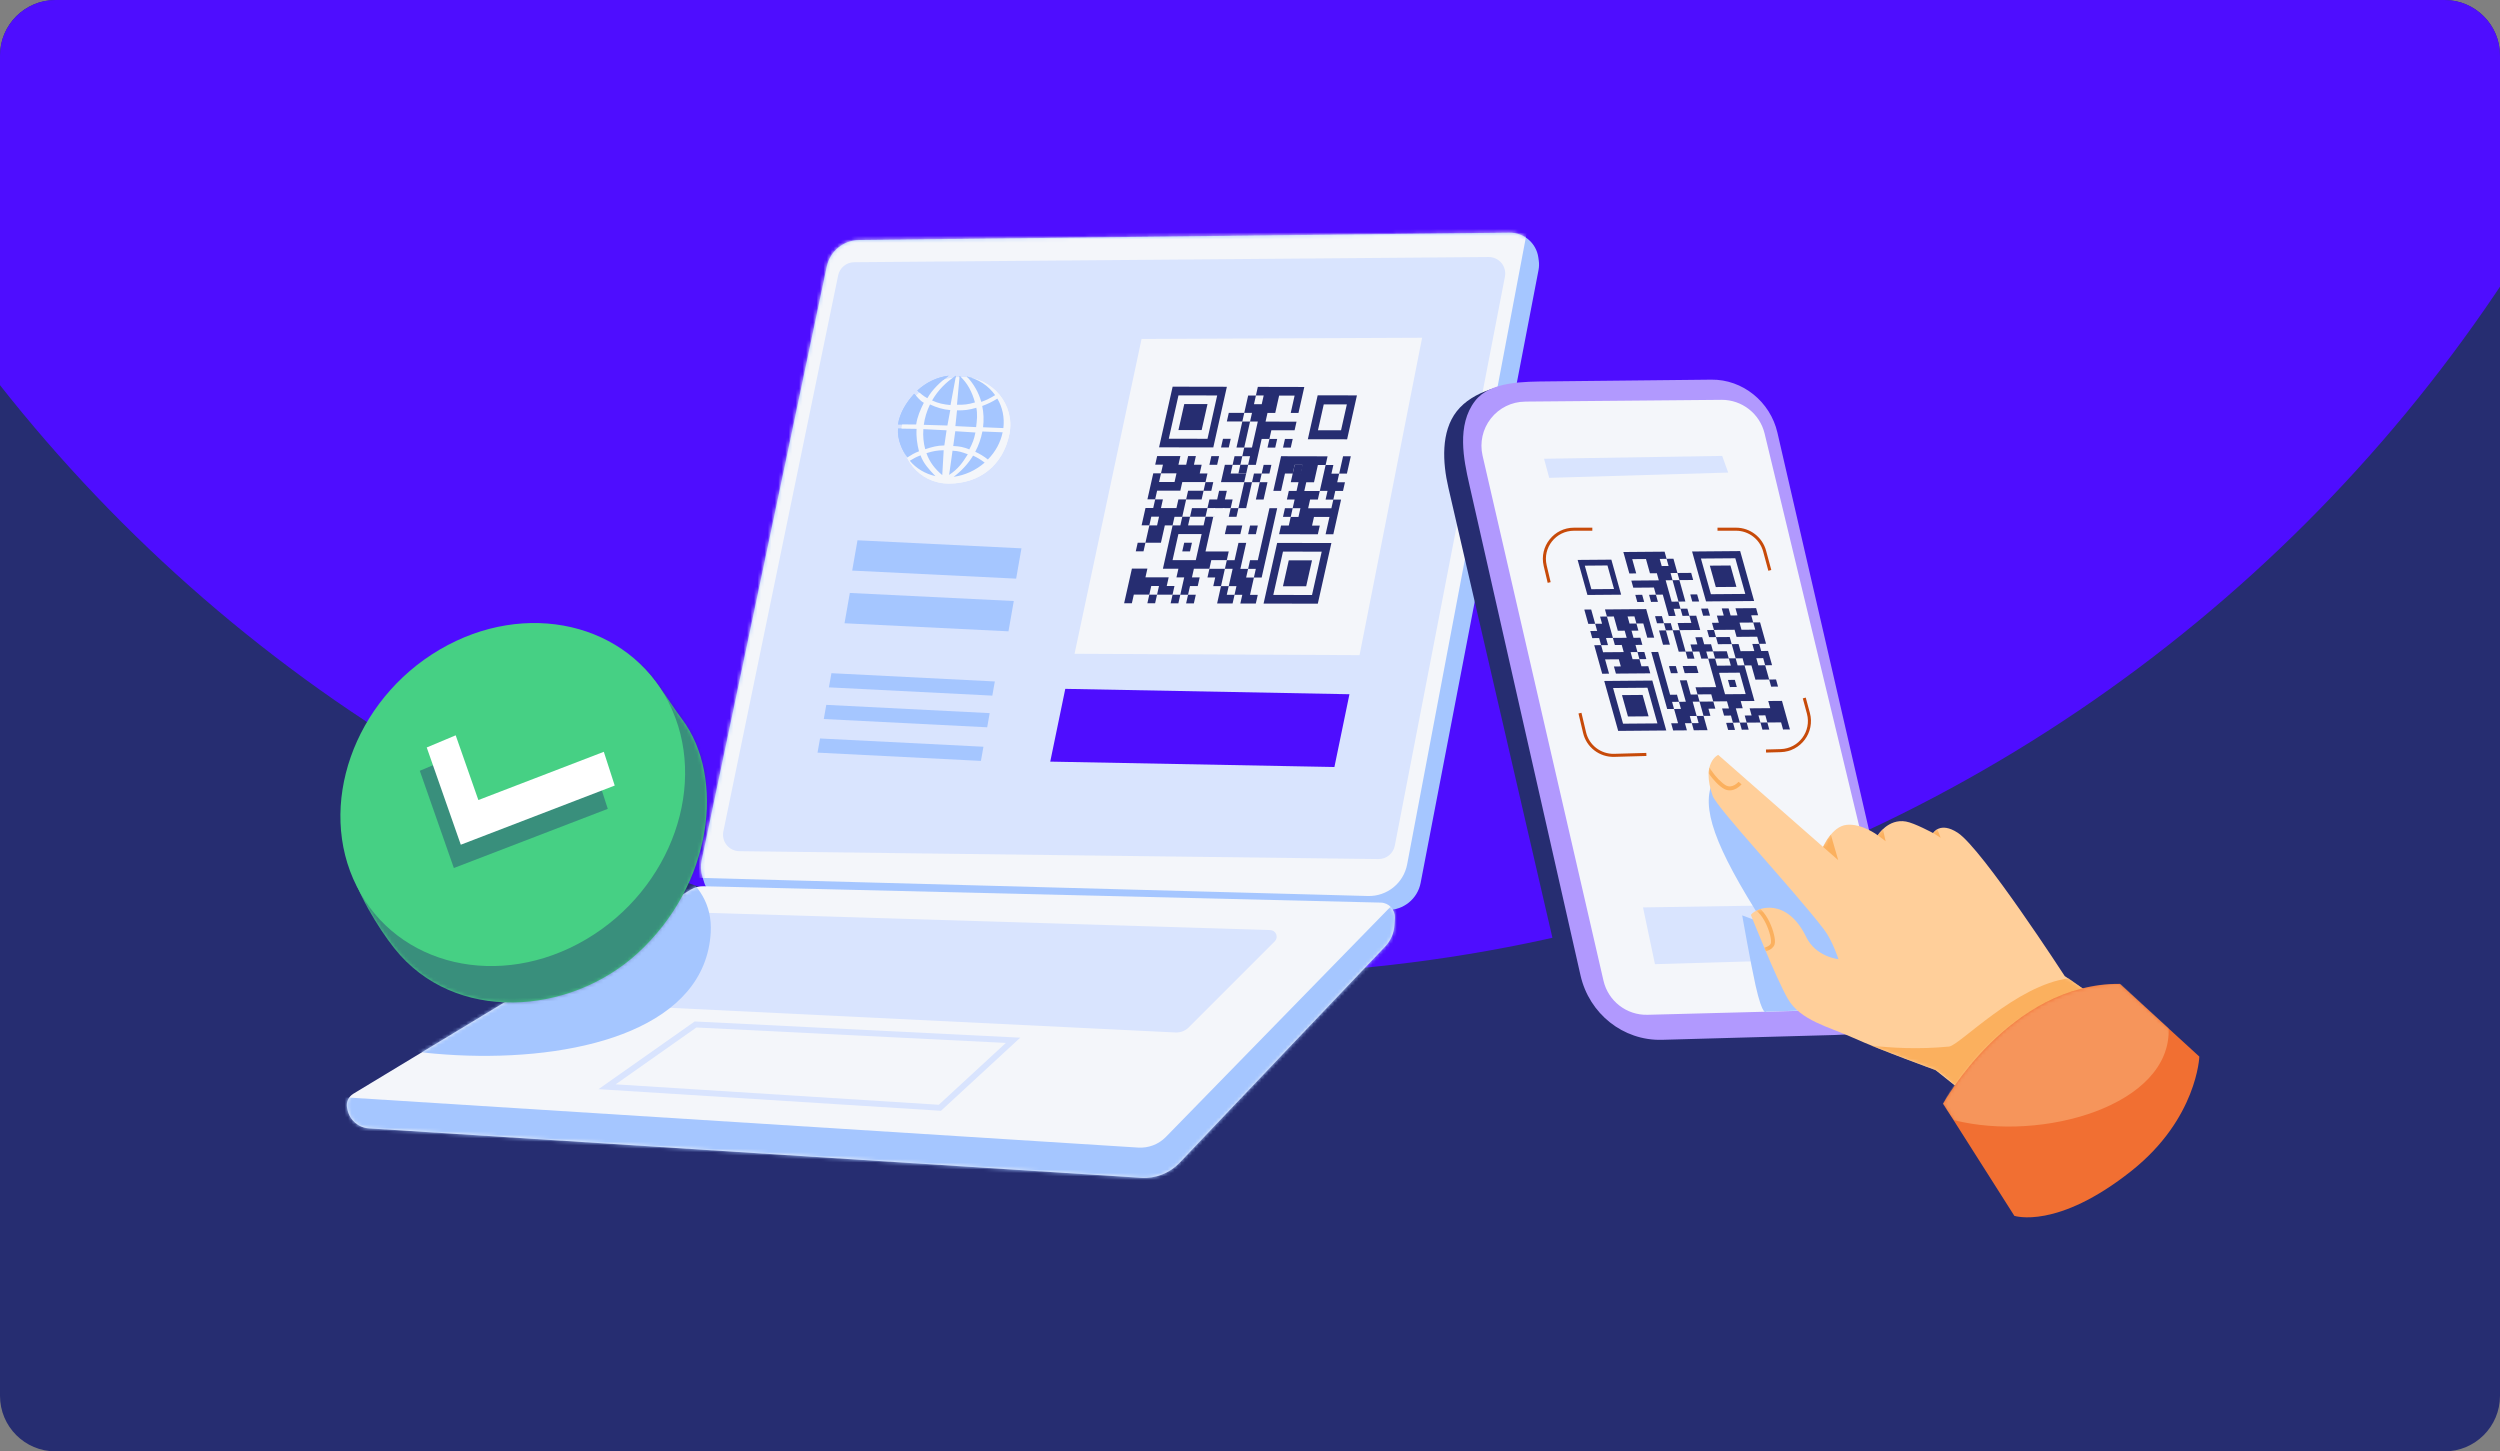
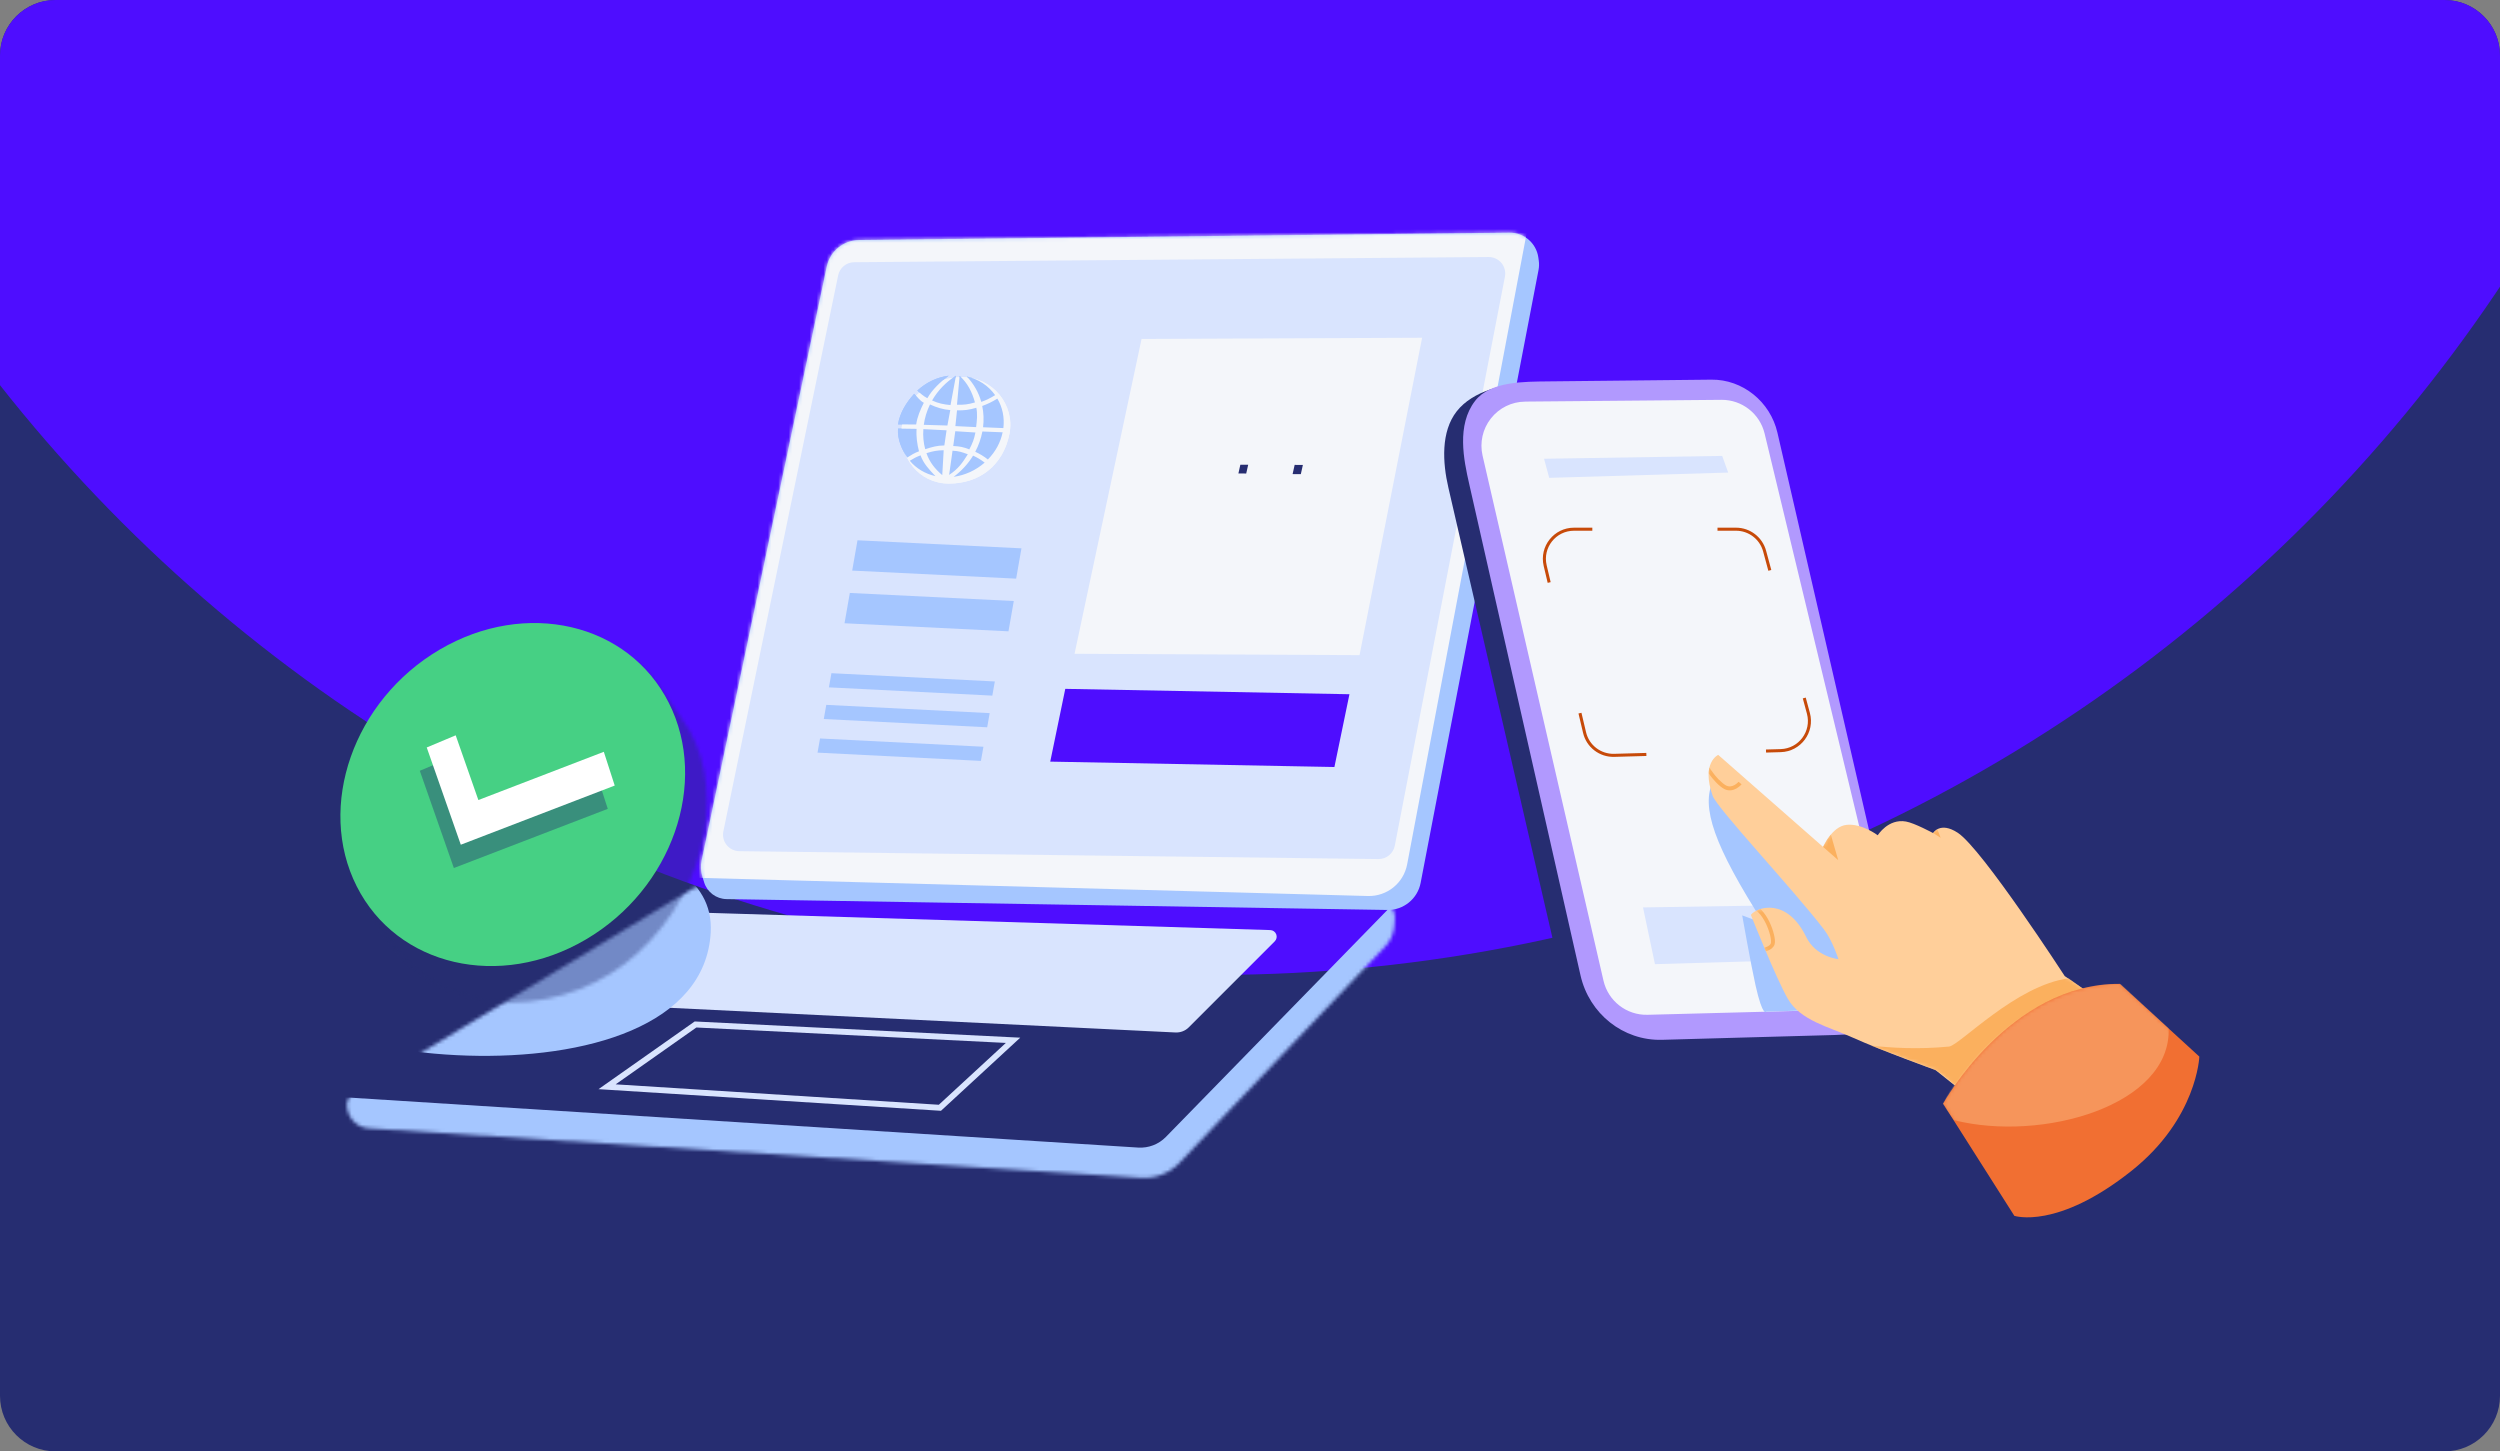
<svg xmlns="http://www.w3.org/2000/svg" id="Layer_1" data-name="Layer 1" viewBox="0 0 720 418">
  <rect x="0" y="0" width="720" height="418" fill="#808080" stroke="none" />
  <defs>
    <style>
      .cls-1, .cls-2 {
        fill: #f4f6fa;
      }

      .cls-3 {
        mask: url(#mask-5);
      }

      .cls-4 {
        mask: url(#mask-1);
      }

      .cls-5, .cls-6 {
        fill: #a5c6ff;
      }

      .cls-7 {
        mask: url(#mask-6);
      }

      .cls-8 {
        mask: url(#mask-7);
      }

      .cls-9, .cls-10 {
        fill: #fff;
      }

      .cls-11 {
        mask: url(#mask);
      }

      .cls-10, .cls-12, .cls-13, .cls-2, .cls-14, .cls-15, .cls-16, .cls-17, .cls-18, .cls-19, .cls-20, .cls-21, .cls-22, .cls-6 {
        fill-rule: evenodd;
      }

      .cls-12 {
        fill: #d9e4fe;
      }

      .cls-13 {
        fill: #fbb05e;
      }

      .cls-23, .cls-14 {
        fill: none;
      }

      .cls-24 {
        mask: url(#mask-2);
      }

      .cls-25 {
        clip-path: url(#clippath-1);
      }

      .cls-14 {
        stroke: #c74a09;
        stroke-miterlimit: 10;
        stroke-width: .88px;
      }

      .cls-15 {
        fill: rgba(255, 207, 154, .39);
      }

      .cls-16 {
        fill: #b199fe;
      }

      .cls-26, .cls-20 {
        fill: #262d71;
      }

      .cls-17 {
        fill: #46d084;
      }

      .cls-27, .cls-21 {
        fill: #4e0dff;
      }

      .cls-18 {
        fill: #f16f32;
      }

      .cls-19 {
        fill: rgba(38, 45, 113, .4);
      }

      .cls-28 {
        clip-path: url(#clippath-2);
      }

      .cls-29 {
        mask: url(#mask-4);
      }

      .cls-22 {
        fill: #ffcf9a;
      }

      .cls-30 {
        clip-path: url(#clippath);
      }

      .cls-31 {
        mask: url(#mask-3);
      }
    </style>
    <clipPath id="clippath">
      <path class="cls-23" d="M0,16C0,7.16,7.16,0,16,0h688c8.84,0,16,7.16,16,16v386c0,8.84-7.16,16-16,16H16c-8.84,0-16-7.16-16-16V16Z" />
    </clipPath>
    <clipPath id="clippath-1">
      <rect class="cls-23" x="-17.14" y="-3.14" width="754.28" height="424.28" rx="19.64" ry="19.64" />
    </clipPath>
    <clipPath id="clippath-2">
      <rect class="cls-23" x="-17.14" y="-3.14" width="754.28" height="424.28" />
    </clipPath>
    <mask id="mask" x="157.65" y="57.42" width="285.6" height="204.64" maskUnits="userSpaceOnUse">
      <g id="mask1_187_2302" data-name="mask1 187 2302">
        <path class="cls-9" d="M247.4,69.13c32.23-.37,156.02-1.77,187.34-2.12,4.14-.05,7.69,2.98,8.29,7.08.05.33.09.64.13.92.13.91.11,1.83-.06,2.73-2.81,14.63-27.53,143.1-33.96,176.54-.88,4.58-4.93,7.87-9.59,7.79-33.77-.56-163.26-2.69-190.31-3.13-2.97-.05-5.57-1.99-6.45-4.83-.18-.56-.35-1.11-.5-1.62-.47-1.51-.55-3.12-.22-4.68,3.89-18.46,29.38-139.45,36.04-171.05.93-4.41,4.79-7.58,9.29-7.63h0Z" />
      </g>
    </mask>
    <mask id="mask-1" x="208.22" y="74.02" width="225.29" height="173.39" maskUnits="userSpaceOnUse">
      <g id="mask2_187_2302" data-name="mask2 187 2302">
        <path class="cls-9" d="M245.99,75.52c24.02-.2,153.62-1.26,182.73-1.5,1.42-.01,2.78.62,3.69,1.71.91,1.1,1.28,2.54,1.01,3.94-5.22,26.96-27.35,141.27-31.72,163.89-.44,2.26-2.43,3.88-4.72,3.85-24.49-.3-154.96-1.91-184.06-2.27-1.42-.02-2.75-.67-3.64-1.77-.89-1.1-1.24-2.55-.95-3.94,5.47-26.49,28.52-138.16,33.06-160.12.45-2.19,2.37-3.77,4.61-3.79h0Z" />
      </g>
    </mask>
    <mask id="mask-2" x="309.48" y="97.27" width="100.1" height="91.41" maskUnits="userSpaceOnUse">
      <g id="mask3_187_2302" data-name="mask3 187 2302">
        <path class="cls-9" d="M328.77,97.62l-19.3,90.67,82.08.39,18.02-91.41-80.8.35Z" />
      </g>
    </mask>
    <mask id="mask-3" x="69.77" y="240.32" width="344.98" height="111.17" maskUnits="userSpaceOnUse">
      <g id="mask5_187_2302" data-name="mask5 187 2302">
        <path class="cls-9" d="M401.71,264.32c.06-1.12-.33-2.22-1.09-3.04-.76-.82-1.83-1.31-2.95-1.33-27.25-.66-176.05-4.25-195.03-4.71-1.3-.03-2.58.31-3.7.98-11.97,7.24-83.27,50.37-97.2,58.79-1.41.85-2.12,2.51-1.77,4.12.04.18.08.37.12.56.64,2.93,3.15,5.09,6.14,5.28,30.38,1.94,188.23,12.05,222.43,14.24,4.14.27,8.19-1.32,11.05-4.33,12.86-13.53,49.41-51.97,59.23-62.3,1.59-1.67,2.53-3.84,2.65-6.14.04-.69.08-1.42.12-2.12Z" />
      </g>
    </mask>
    <mask id="mask-4" x="88.28" y="162.88" width="127.15" height="162.75" maskUnits="userSpaceOnUse">
      <g id="mask8_187_2302" data-name="mask8 187 2302">
        <path class="cls-9" d="M121.3,197.14c-15.55,14.48-24.64,33.02-20.39,52.18,1.65,7.45,7.81,17.67,12.66,23.78,17.32,21.82,50.46,19.31,70.01,1.47,21.77-19.87,25.35-50.78,12.83-67.48-4.65-6.21-8.78-14.01-14.44-17.27-17.97-10.33-44.25-7.97-60.67,7.32Z" />
      </g>
    </mask>
    <mask id="mask-5" x="434.96" y="125.86" width="129.29" height="174.27" maskUnits="userSpaceOnUse">
      <g id="mask1_409_870" data-name="mask1 409 870">
        <path class="cls-9" d="M439.14,133.03c-1.32.13-2.52.82-3.3,1.9-.78,1.08-1.06,2.44-.76,3.73,5.68,25.1,30.53,134.86,35.73,157.87.54,2.38,2.84,3.93,5.25,3.55,15.38-2.47,67.7-10.89,84.3-13.55,1.3-.21,2.45-.96,3.16-2.07.71-1.11.92-2.46.57-3.73-6.69-24.31-35.83-130.24-41.66-151.46-.59-2.15-2.63-3.57-4.85-3.38-6.7.57-19.86,1.68-19.86,1.68,0,0-.23.73-.51,1.63-.62,2.02-2.41,3.46-4.51,3.64-5.87.52-17.8,1.58-24.78,2.2-3.41.3-6.76-1.03-9.02-3.6-.17-.19-.27-.31-.27-.31,0,0-12.24,1.19-19.5,1.9h0Z" />
      </g>
    </mask>
    <mask id="mask-6" x="492.07" y="217.39" width="131.74" height="115.02" maskUnits="userSpaceOnUse">
      <g id="mask3_409_870" data-name="mask3 409 870">
        <path class="cls-9" d="M623.81,301.21l-29.17-20.1s-23.77-36.66-30.8-41.27c-5.13-3.36-7.1.09-7.1.09,0,0-5.36-2.9-7.82-3.33-5.14-.91-8.13,3.96-8.13,3.96,0,0-4.61-3.49-9-3-4.22.47-6.72,6.37-6.72,6.37l-30.23-26.53s-4.95,2.23-1.61,11.76c1.29,3.67,23.25,26.98,32.11,38.57,2.41,3.15,4.14,8.52,4.14,8.52,0,0-6.49-.63-9.29-6.39-5.57-11.47-14.17-8.68-15.94-6.38,0,0,7.19,18.18,10.64,24.17,3.61,6.27,11.82,8.08,18.67,11.17,8.67,3.9,23.86,9.36,23.86,9.36l30.35,24.22,36.04-31.2Z" />
      </g>
    </mask>
    <mask id="mask-7" x="559.49" y="283.35" width="73.92" height="67.25" maskUnits="userSpaceOnUse">
      <g id="mask4_409_870" data-name="mask4 409 870">
        <path class="cls-9" d="M559.61,317.86s19.11-34.66,50.92-34.5l22.88,20.94s-.63,17.85-19.48,32.86c-21.51,17.12-33.8,13-33.8,13l-20.52-32.31Z" />
      </g>
    </mask>
  </defs>
  <g class="cls-30">
    <g class="cls-25">
      <g>
        <g class="cls-28">
          <g>
            <path class="cls-26" d="M748.88-282.37H-24.06V506.11h772.94V-282.37Z" />
            <path class="cls-27" d="M349.71,280.78c245.71,0,444.89-199.19,444.89-444.89s-199.18-444.89-444.89-444.89S-95.18-409.82-95.18-164.11,104,280.78,349.71,280.78Z" />
          </g>
        </g>
        <g>
          <path class="cls-6" d="M247.4,69.13c32.23-.37,156.02-1.77,187.34-2.12,4.14-.05,7.69,2.98,8.29,7.08.05.33.09.64.13.92.13.91.11,1.83-.06,2.73-2.81,14.63-27.53,143.1-33.96,176.54-.88,4.58-4.93,7.87-9.59,7.79-33.77-.56-163.26-2.69-190.31-3.13-2.97-.05-5.57-1.99-6.45-4.83-.18-.56-.35-1.11-.5-1.62-.47-1.51-.55-3.12-.22-4.68,3.89-18.46,29.38-139.45,36.04-171.05.93-4.41,4.79-7.58,9.29-7.63h0Z" />
          <g class="cls-11">
            <g>
              <path class="cls-2" d="M441.51,57.42l-245.77,2.58-38.08,191.64s191.01,5.18,236.29,6.41c5.5.15,10.29-3.71,11.31-9.12,7.51-39.65,36.26-191.51,36.26-191.51h0Z" />
              <path class="cls-12" d="M245.99,75.52c24.02-.2,153.62-1.26,182.73-1.5,1.42-.01,2.78.62,3.69,1.71.91,1.1,1.28,2.54,1.01,3.94-5.22,26.96-27.35,141.27-31.72,163.89-.44,2.26-2.43,3.88-4.72,3.85-24.49-.3-154.96-1.91-184.06-2.27-1.42-.02-2.75-.67-3.64-1.77-.89-1.1-1.24-2.55-.95-3.94,5.47-26.49,28.52-138.16,33.06-160.12.45-2.19,2.37-3.77,4.61-3.79h0Z" />
              <g class="cls-4">
                <g>
                  <g>
                    <path class="cls-2" d="M328.77,97.62l-19.3,90.67,82.08.39,18.02-91.41-80.8.35Z" />
                    <g class="cls-24">
-                       <path class="cls-20" d="M379.49,113.85l-2.83,12.65,11.31.02,2.83-12.65-11.31-.02ZM362.26,111.41l-.56,2.5h-2.23s-1.12,4.99-1.12,4.99h-4.46s-.56,2.49-.56,2.49h4.46s.56-2.49.56-2.49h2.23s-.56,2.5-.56,2.5h-2.23s-1.68,7.48-1.68,7.48h2.23s1.68-7.48,1.68-7.48h2.23s-1.68,7.49-1.68,7.49h-2.23s-.56,2.49-.56,2.49h-2.23s-.56,2.49-.56,2.49h-2.23s-1.12,4.99-1.12,4.99h6.69s.56-2.48.56-2.48h-4.46s.56-2.5.56-2.5h2.23s.56-2.49.56-2.49h2.23s-.56,2.5-.56,2.5h2.23s1.68-7.48,1.68-7.48h2.23s.56-2.49.56-2.49h6.69s.56-2.48.56-2.48l-8.92-.02.56-2.5h2.23s1.12-4.99,1.12-4.99h4.46s-1.12,5-1.12,5h2.23s1.68-7.48,1.68-7.48l-13.39-.03ZM337.72,111.36l-3.91,17.47,15.62.03,3.91-17.47-15.62-.03ZM387.89,116.48l-1.67,7.44h-6.65s1.67-7.45,1.67-7.45h6.65ZM350.55,113.89l-2.79,12.48-11.15-.02,2.79-12.48,11.15.02ZM361.15,116.4l.56-2.5h2.23s-.56,2.5-.56,2.5h-2.23ZM341.07,116.36l-1.68,7.49h6.69s1.68-7.47,1.68-7.47h-6.69ZM370.07,126.41l-.56,2.5h2.23s.56-2.49.56-2.49h-2.23ZM365.6,126.4l-.56,2.5h2.23s.56-2.49.56-2.49h-2.23ZM352.22,126.37l-.56,2.5h2.23s.56-2.49.56-2.49h-2.23ZM386.8,131.43l-1.12,4.99h-2.23s.56-2.5.56-2.5h-2.23s-1.68,7.48-1.68,7.48h-4.46s.56-2.5.56-2.5h2.23s1.12-4.99,1.12-4.99h2.23s.56-2.49.56-2.49l-13.39-.03-2.23,9.98h2.23s1.12-4.99,1.12-4.99h2.23s.56-2.49.56-2.49h2.23s-.56,2.5-.56,2.5h-2.23s-.56,2.49-.56,2.49h2.23s-.56,2.5-.56,2.5h-2.23s-.56,2.49-.56,2.49h2.23s-.56,2.5-.56,2.5h-2.23s-.56,2.49-.56,2.49h2.23s.56-2.49.56-2.49h2.23s-.56,2.5-.56,2.5h-2.23s-.56,2.49-.56,2.49h-2.23s-.56,2.49-.56,2.49l11.16.02.56-2.5h-2.23s.56-2.5.56-2.5h4.46s-1.12,5-1.12,5h2.23s2.23-9.98,2.23-9.98h-2.23s-.56,2.49-.56,2.49h-6.69s.56-2.51.56-2.51h2.23s.56-2.49.56-2.49h2.23s-.56,2.5-.56,2.5h2.23s.56-2.49.56-2.49h2.23s.56-2.49.56-2.49h-2.23s.56-2.5.56-2.5h2.23s1.12-4.99,1.12-4.99h-2.23ZM348.87,131.36l-.56,2.5h2.23s.56-2.49.56-2.49h-2.23ZM342.18,131.34l-.56,2.5h-2.23s.56-2.5.56-2.5h-6.69s-.56,2.48-.56,2.48h2.23s-.56,2.5-.56,2.5h-2.23s-1.68,7.48-1.68,7.48h2.23s.56-2.49.56-2.49h6.69s.56-2.48.56-2.48h6.69s.56-2.48.56-2.48h-2.23s.56-2.5.56-2.5h-2.23s.56-2.5.56-2.5h-2.23ZM363.93,133.88l-.56,2.5h-2.23s-.56,2.49-.56,2.49h-2.23s-1.68,7.48-1.68,7.48h-2.23s-.56,2.49-.56,2.49h2.23s.56-2.49.56-2.49h2.23s1.68-7.48,1.68-7.48h2.23s.56-2.49.56-2.49h2.23s.56-2.49.56-2.49h-2.23ZM362.81,138.87l-1.12,4.99h2.23s1.12-4.99,1.12-4.99h-2.23ZM347.19,138.84l-.56,2.5h-4.46s-.56,2.49-.56,2.49h-2.23s-.56,2.49-.56,2.49h-4.46s.56-2.5.56-2.5h-2.23s-.56,2.49-.56,2.49h-2.23s-1.12,4.99-1.12,4.99h2.23s.56-2.49.56-2.49h2.23s-.56,2.5-.56,2.5h-2.23s-1.12,4.99-1.12,4.99h-2.23s-.56,2.49-.56,2.49h2.23s.56-2.49.56-2.49h4.46s1.12-4.98,1.12-4.98h2.23s.56-2.49.56-2.49h2.23s1.12-4.99,1.12-4.99h4.46s.56-2.49.56-2.49h2.23s.56-2.49.56-2.49h-2.23ZM333.81,138.82l.56-2.5h4.46s-.56,2.5-.56,2.5h-4.46ZM351.1,141.35l-.56,2.5h-2.23s-.56,2.49-.56,2.49h-4.46s-.56,2.49-.56,2.49h-2.23s-.56,2.49-.56,2.49h-2.23s-2.79,12.47-2.79,12.47h4.46s-.56,2.5-.56,2.5h2.23s-1.12,4.99-1.12,4.99h-2.23s-.56,2.49-.56,2.49h2.23s.56-2.49.56-2.49h2.23s.56-2.49.56-2.49h2.23s.56-2.49.56-2.49h-2.23s.56-2.5.56-2.5h4.46s.56-2.49.56-2.49h4.46s.56-2.49.56-2.49h-6.69s2.23-9.99,2.23-9.99h2.23s.56-2.49.56-2.49h2.23s.56-2.49.56-2.49h-2.23s.56-2.5.56-2.5h-2.23ZM365.6,146.37l-3.35,14.97h-2.23s-.56,2.49-.56,2.49h-2.23s1.68-7.49,1.68-7.49h-2.23s-1.12,4.99-1.12,4.99h-2.23s-.56,2.49-.56,2.49h-4.46s-.56,2.49-.56,2.49h2.23s-.56,2.5-.56,2.5h2.23s1.12-4.99,1.12-4.99h2.23s-1.12,4.99-1.12,4.99h-2.23s-1.12,4.99-1.12,4.99h4.46s.56-2.49.56-2.49h2.23s-.56,2.5-.56,2.5h4.46s.56-2.49.56-2.49h-2.23s1.12-4.99,1.12-4.99h2.23s4.47-19.96,4.47-19.96h-2.23ZM360.02,151.35l-.56,2.5h2.23s.56-2.49.56-2.49h-2.23ZM353.32,151.33l-.56,2.5h4.46s.56-2.49.56-2.49h-4.46ZM342.17,151.31l.56-2.5h4.46s.56-2.49.56-2.49h2.23s-.56,2.5-.56,2.5h-2.23s-.56,2.49-.56,2.49h-4.46ZM346.07,153.82l-1.68,7.49h-6.69s1.68-7.5,1.68-7.5h6.69ZM367.82,156.36l-3.91,17.47,15.62.03,3.91-17.47-15.62-.03ZM341.05,156.3l-.56,2.5h2.23s.56-2.49.56-2.49h-2.23ZM380.65,158.88l-2.79,12.48-11.15-.02,2.79-12.48,11.15.02ZM371.17,161.36l-1.68,7.49h6.69s1.68-7.47,1.68-7.47h-6.69ZM325.99,163.76l-2.24,9.98h2.23s.56-2.49.56-2.49h4.46s.56-2.49.56-2.49h2.23s-.56,2.5-.56,2.5h-2.23s-.56,2.49-.56,2.49h2.23s.56-2.49.56-2.49h4.46s.56-2.49.56-2.49h-2.23s.56-2.5.56-2.5h-6.69s.56-2.51.56-2.51h-4.46ZM359.45,163.83h2.23s-.56,2.5-.56,2.5h-2.23s.56-2.5.56-2.5ZM353.87,168.81h2.23s-.56,2.5-.56,2.5h-2.23s.56-2.5.56-2.5ZM342.16,171.28l-.56,2.5h2.23s.56-2.49.56-2.49h-2.23Z" />
-                     </g>
+                       </g>
                    <path class="cls-21" d="M388.64,199.94l-4.33,20.96-81.84-1.55,4.33-20.96,81.84,1.55Z" />
                  </g>
                  <path class="cls-6" d="M294.18,157.92l-1.53,8.73-47.22-2.32,1.53-8.73,47.22,2.32Z" />
                  <path class="cls-6" d="M291.97,173.09l-1.53,8.73-47.22-2.32,1.53-8.73,47.22,2.32Z" />
                  <path class="cls-6" d="M285.03,205.38l-.72,4.08-47.06-2.38.72-4.08,47.06,2.38Z" />
                  <path class="cls-6" d="M283.23,215.06l-.72,4.08-47.06-2.38.72-4.08,47.06,2.38Z" />
                  <path class="cls-6" d="M286.51,196.26l-.72,4.08-47.06-2.38.72-4.08,47.06,2.38Z" />
                </g>
              </g>
              <rect class="cls-23" x="237.28" y="68.41" width="70.35" height="26.38" transform="translate(544.92 163.21) rotate(-180)" />
            </g>
          </g>
-           <path class="cls-2" d="M401.71,264.32c.06-1.12-.33-2.22-1.09-3.04-.76-.82-1.83-1.31-2.95-1.33-27.25-.66-176.05-4.25-195.03-4.71-1.3-.03-2.58.31-3.7.98-11.97,7.24-83.27,50.37-97.2,58.79-1.41.85-2.12,2.51-1.77,4.12.04.18.08.37.12.56.64,2.93,3.15,5.09,6.14,5.28,30.38,1.94,188.23,12.05,222.43,14.24,4.14.27,8.19-1.32,11.05-4.33,12.86-13.53,49.41-51.97,59.23-62.3,1.59-1.67,2.53-3.84,2.65-6.14.04-.69.08-1.42.12-2.12Z" />
          <g class="cls-31">
            <g>
              <path class="cls-6" d="M414.74,246.53l-.35,32.26-70.06,72.7-250.18-18.06-1.42-17.82s201.53,12.77,235.06,14.89c2.99.19,5.9-.93,7.99-3.07,15.32-15.7,78.95-80.9,78.95-80.9h0Z" />
              <path class="cls-12" d="M198.1,262.72c-.39-.01-.78.1-1.11.31-3.49,2.31-24.19,16.01-33.75,22.34-.68.45-1,1.3-.78,2.09.22.79.92,1.35,1.74,1.39,28.79,1.4,155.81,7.6,174.33,8.5,1.44.07,2.84-.47,3.85-1.49,4.69-4.7,18.52-18.53,24.75-24.76.54-.54.7-1.34.42-2.04-.28-.7-.95-1.18-1.71-1.2-25.88-.79-157.71-4.84-167.74-5.14Z" />
              <path class="cls-12" d="M271,319.91l-98.63-6.23,27.7-19.5,93.76,4.67-22.83,21.06ZM200.57,295.91l-23.26,16.38,93.07,5.88,19.31-17.81-89.12-4.44Z" />
              <path class="cls-6" d="M138.6,240.5s67.88-4.2,66.09,28.02c-3,54.08-138.71,37.93-134.84,7.94l68.75-35.96Z" />
            </g>
          </g>
        </g>
        <g>
-           <path class="cls-17" d="M121.3,197.14c-15.55,14.48-24.64,33.02-20.39,52.18,1.65,7.45,7.81,17.67,12.66,23.78,17.32,21.82,50.46,19.31,70.01,1.47,21.77-19.87,25.35-50.78,12.83-67.48-4.65-6.21-8.78-14.01-14.44-17.27-17.97-10.33-44.25-7.97-60.67,7.32Z" />
          <g class="cls-29">
            <path class="cls-19" d="M88.28,162.88l1.89,152.68,125.26,10.06-1.89-152.68-125.26-10.06Z" />
          </g>
          <path class="cls-17" d="M126.62,187.09c-24.81,14.58-35.51,45.13-23.89,68.16,11.62,23.04,41.2,29.9,66,15.32,24.81-14.58,35.51-45.13,23.89-68.16-11.62-23.04-41.2-29.9-66-15.32Z" />
          <path class="cls-19" d="M120.9,221.98l8.34-3.5,6.53,18.64,36.13-13.89,3.14,9.72-44.33,17.04-9.81-28.01Z" />
          <path class="cls-10" d="M122.9,215.27l8.34-3.5,6.53,18.64,36.13-13.89,3.14,9.72-44.33,17.04-9.81-28.01Z" />
        </g>
        <g>
          <g>
            <path class="cls-20" d="M440.85,110.26c-7.46.09-16.69,2.31-21.3,8.18-4.61,5.87-4.1,14.77-2.41,22.04,9.34,40.38,25.72,111.28,33.63,145.5,2.64,11.4,12.91,19.38,24.59,19.1,13.41-.32,33.02-.95,48.16-1.32,11.42-.27,17.15-1.08,21.69-6.96,4.54-5.88,1.7-15.91,0-23.15-9.8-41.65-27.31-116.1-34.92-148.45-2.16-9.19-10.41-15.65-19.84-15.54,0,0-37.68.45-49.61.59Z" />
            <path class="cls-16" d="M446,109.84c-7.11.09-16.8-.07-21.19,5.64-5.35,6.96-3.27,16.92-1.66,23.99,8.89,39.25,24.51,108.17,32.04,141.44,2.51,11.08,12.3,18.84,23.43,18.56,12.78-.31,31.45-.93,45.88-1.28,10.88-.27,17.68-.45,22-6.17,3.48-5.64.28-16.06-1.34-23.1-9.33-40.49-26.02-112.86-33.26-144.31-2.06-8.94-10.05-15.38-19.04-15.27,0,0-35.49.36-46.85.5Z" />
            <path class="cls-2" d="M439.22,115.67c-3.84.03-7.46,1.81-9.84,4.84-2.38,3.02-3.26,6.96-2.4,10.71,8.15,35.38,28.02,121.66,34.82,151.2,1.35,5.88,6.66,10,12.69,9.84,14.5-.38,40.98-1.07,57.9-1.51,3.83-.1,7.41-1.93,9.74-4.97,2.33-3.04,3.16-6.98,2.26-10.7-8.47-35.17-29.17-121.11-36.18-150.21-1.38-5.74-6.54-9.77-12.44-9.72-14.11.13-39.88.36-56.54.51Z" />
            <path class="cls-12" d="M473.19,261.34l3.44,16.34,58.52-1.72-3.72-15.55-58.24.93Z" />
            <path class="cls-12" d="M444.69,132.13l1.48,5.49,51.55-1.52-1.73-4.8-51.3.82Z" />
-             <path class="cls-20" d="M454.36,161.26l2.82,10.09,9.71-.08-2.82-10.09-9.71.08ZM467.53,159l1.72,6.16,1.98-.02-1.15-4.11,3.96-.03,1.15,4.11,1.98-.02.57,2.05-7.92.07.57,2.05,5.94-.05.57,2.06,1.98-.02,1.72,6.16,1.98-.02-.57-2.05,1.98-.02.57,2.05,1.98-.02.57,2.05-3.96.03.57,2.05,5.94-.05-1.15-4.11-1.98.02-.57-2.05-1.98.02-.57-2.05-1.98.02-1.72-6.16,1.98-.02,1.72,6.16,1.98-.02-1.72-6.16-1.98.02-.57-2.06,1.98-.02.57,2.05,3.96-.03-.57-2.05-3.96.03-1.15-4.11-1.98.02-.57-2.05-11.88.1ZM487.32,158.83l4.02,14.38,13.85-.12-4.02-14.38-13.85.12ZM462.95,162.85l1.89,6.78-6.53.06-1.89-6.78,6.53-.06ZM499.77,160.78l2.87,10.27-9.9.08-2.87-10.27,9.9-.08ZM478.57,163.02l-.57-2.05,1.98-.02.57,2.05-1.98.02ZM492.43,162.91l1.72,6.16,5.94-.05-1.72-6.16-5.94.05ZM470.97,171.33l.57,2.05,1.98-.02-.57-2.06-1.98.02ZM474.93,171.29l.57,2.06,1.98-.02-.57-2.05-1.98.02ZM486.8,171.19l.57,2.06,1.98-.02-.57-2.05-1.98.02ZM456.28,175.57l1.15,4.11,1.98-.02.57,2.05-1.98.02.57,2.05,1.98-.02.57,2.05,1.98-.02-.57-2.05,1.98-.02.57,2.05,1.98-.02.57,2.05-5.94.05-.57-2.05-1.98.02,2.29,8.22,1.98-.02-1.15-4.11,3.96-.03.57,2.05-1.98.02.57,2.05,9.9-.08-.57-2.05-1.98.02-.57-2.05-1.98.02-.57-2.05,1.98-.02.57,2.05,1.98-.02-.57-2.05-1.98.02-.57-2.05,1.98-.02-.57-2.05-1.98.02-.57-2.05,1.98-.02-.57-2.05-1.98.02-.57-2.05,1.98-.02.57,2.05,1.98-.02,1.15,4.11,1.98-.02-2.29-8.22-11.88.1.57,2.05,1.98-.02,1.15,4.11,1.98-.02.57,2.05-3.96.03-1.72-6.16-1.98.02.57,2.05-1.98.02-1.15-4.11-1.98.02ZM489.93,175.28l.57,2.05,1.98-.02-.57-2.05-1.98.02ZM495.87,175.23l.57,2.05-1.98.02.57,2.05-1.98.02.57,2.05,5.94-.05.57,2.05,5.94-.05.57,2.05,1.98-.02-1.72-6.16-1.98.02-.57-2.05,1.98-.02-.57-2.05-5.94.05.57,2.05-1.98.02-.57-2.05-1.98.02ZM476.65,177.46l.57,2.05,1.98-.02.57,2.05,1.98-.02,1.72,6.16,1.98-.02.57,2.05,1.98-.02-.57-2.05-1.98.02-1.72-6.16-1.98.02-.57-2.05-1.98.02-.57-2.05-1.98.02ZM477.8,181.57l1.15,4.11,1.98-.02-1.15-4.11-1.98.02ZM491.65,181.45l.57,2.05,1.98-.02.57,2.05,3.96-.03,1.15,4.11,1.98-.02.57,2.06,1.98-.02,1.15,4.11,3.96-.03.57,2.05,1.98-.02-.57-2.05-1.98.02-1.15-4.11-1.98.02-.57-2.05,1.98-.02.57,2.05,1.98-.02-1.15-4.11-1.98.02-.57-2.05-1.98.02.57,2.05-3.96.03-.57-2.05-1.98.02-.57-2.05-3.96.03-.57-2.05-1.98.02ZM501.55,181.37l-.57-2.05,3.96-.03.57,2.05-3.96.03ZM488.27,183.54l.57,2.05-1.98.02.57,2.05,1.98-.02.57,2.05,1.98-.02,2.29,8.22-5.94.05.57,2.05,3.96-.03.57,2.05,3.96-.03.57,2.05-1.98.02.57,2.05,1.98-.02.57,2.05,1.98-.02.57,2.05,1.98-.02-.57-2.05-1.98.02-1.15-4.11,1.98-.02-.57-2.06,3.96-.03-2.87-10.27-1.98.02-.57-2.05-1.98.02-.57-2.05-3.96.03-.57-2.05-1.98.02-.57-2.05-1.98.02ZM475.56,187.76l4.59,16.44,1.98-.02,1.15,4.11-1.98.02.57,2.06,3.96-.03-.57-2.05,1.98-.02.57,2.05,3.96-.03-1.15-4.11-1.98.02-1.15-4.11,1.98-.02,1.15,4.11,1.98-.02-.57-2.05,1.98-.02-.57-2.05-3.96.03-.57-2.06-1.98.02-1.15-4.11-1.98.02,1.72,6.16-1.98.02-.57-2.05-1.98.02-3.44-12.33-1.98.02ZM480.66,191.84l.57,2.05,1.98-.02-.57-2.05-1.98.02ZM484.62,191.81l.57,2.05,3.96-.03-.57-2.05-3.96.03ZM494.52,191.72l-.57-2.05-1.98.02-.57-2.05,1.98-.02.57,2.05,3.96-.03.57,2.05-3.96.03ZM501.03,193.73l1.72,6.16-5.94.05-1.72-6.16,5.94-.05ZM462.02,196.12l4.02,14.38,13.85-.12-4.02-14.38-13.85.12ZM497.65,195.82l.57,2.05,1.98-.02-.57-2.05-1.98.02ZM474.47,198.07l2.87,10.27-9.9.08-2.87-10.27,9.9-.08ZM467.13,200.19l1.72,6.16,5.94-.05-1.72-6.16-5.94.05ZM509.26,201.9l.57,2.05-5.94.05.57,2.05-1.98.02.57,2.05,3.96-.03.57,2.05,1.98-.02-.57-2.05-1.98.02-.57-2.05,1.98-.02.57,2.06,3.96-.03.57,2.05,1.98-.02-2.29-8.22-3.96.03ZM484.11,204.17l-1.98.02-.57-2.05,1.98-.02.57,2.05ZM489.21,208.25l-1.98.02-.57-2.05,1.98-.02.57,2.05ZM497.13,208.18l.57,2.05,1.98-.02-.57-2.05-1.98.02Z" />
          </g>
          <path class="cls-14" d="M474.15,217.28l-9.26.26c-4.05.11-7.62-2.63-8.54-6.57l-1.32-5.59" />
          <path class="cls-14" d="M519.63,201.02l1.19,4.41c1.44,5.33-2.48,10.6-7.99,10.75l-4.22.12" />
          <path class="cls-14" d="M494.64,152.41h5.33c3.85,0,7.23,2.59,8.24,6.31l1.5,5.55" />
          <path class="cls-14" d="M446.16,167.76l-1.15-4.86c-1.26-5.36,2.8-10.49,8.3-10.49h5.28" />
          <g class="cls-3">
            <path class="cls-6" d="M508.68,291.36s-.97,1.8-3.09-7.6c-1.34-5.97-3.84-20.13-3.84-20.13l6.2,2.3c-14.24-22.31-18.22-33.54-14.54-41.06l36.24,39.24,6.47,12.84,2.42,13.5-29.87.9Z" />
          </g>
          <g>
            <path class="cls-22" d="M623.81,301.21l-29.17-20.1s-23.77-36.66-30.8-41.27c-5.13-3.36-7.1.09-7.1.09,0,0-5.36-2.9-7.82-3.33-5.14-.91-8.13,3.96-8.13,3.96,0,0-4.61-3.49-9-3-4.22.47-6.72,6.37-6.72,6.37l-30.23-26.53s-4.95,2.23-1.61,11.76c1.29,3.67,23.25,26.98,32.11,38.57,2.41,3.15,4.14,8.52,4.14,8.52,0,0-6.49-.63-9.29-6.39-5.57-11.47-14.17-8.68-15.94-6.38,0,0,7.19,18.18,10.64,24.17,3.61,6.27,11.82,8.08,18.67,11.17,8.67,3.9,23.86,9.36,23.86,9.36l30.35,24.22,36.04-31.2Z" />
            <g class="cls-7">
              <g>
                <path class="cls-13" d="M494.99,224.48c.78.8,1.52,1.42,2.11,1.73.9.48,1.77.26,2.47-.14.35-.2.64-.44.85-.63.1-.09.18-.17.23-.23.03-.03.05-.05.06-.06,0,0,0,0,0,0,0,0,0,0,0,0h0s0,0,.43.36q.43.36.43.36h0s0,0,0,0h0s-.01.02-.02.03c-.02.02-.05.05-.08.09-.07.07-.17.17-.29.29-.25.23-.61.52-1.05.78-.89.51-2.18.89-3.56.16-.74-.39-1.58-1.1-2.39-1.94-.74-.76-1.47-1.66-2.11-2.57,0-.48.09-1.04.24-1.69.15.25.31.51.49.77.64.96,1.41,1.92,2.18,2.71Z" />
                <path class="cls-13" d="M511.17,270.78c.03.45.02.88-.09,1.22-.27.85-1.05,1.36-1.63,1.64-.3.15-.66.27-.87.33-.03,0-.47-1.02-.47-1.02.05-.01.11-.03.2-.06.18-.05.41-.14.65-.26.52-.25.93-.58,1.05-.96.04-.14.07-.41.04-.81-.03-.39-.1-.87-.23-1.4-.25-1.06-.68-2.32-1.27-3.52-.59-1.21-1.32-2.33-2.14-3.16-.18-.18-.35-.34-.53-.48l1.12-.51c.07.07.14.13.21.2.94.95,1.74,2.19,2.36,3.46.62,1.28,1.08,2.61,1.35,3.76.13.57.22,1.11.26,1.57Z" />
                <path class="cls-13" d="M538.73,301.12c5.82.66,13.69,1.16,22.59.29,3-.29,19.34-17.75,34.48-19.64,0,0,11.96,8.47,16.2,12.49,8.03,7.62-37.33,27.65-37.33,27.65-3.16-.82-11.13-9.72-16.94-13.59l-18.99-7.21Z" />
                <path class="cls-13" d="M525.04,243.9l4.37,3.83-2.13-7.37s-.74.84-1.3,1.77-.93,1.77-.93,1.77Z" />
-                 <path class="cls-13" d="M540.78,240.55l2.28,1.72-.79-3.49-.84.93-.65.84Z" />
                <path class="cls-13" d="M556.74,239.92l2.16,1.36-.95-2.48s-.41.25-.65.47c-.24.21-.56.65-.56.65Z" />
              </g>
            </g>
            <path class="cls-18" d="M559.61,317.86s19.11-34.66,50.92-34.5l22.88,20.94s-.63,17.85-19.48,32.86c-21.51,17.12-33.8,13-33.8,13l-20.52-32.31Z" />
            <g class="cls-8">
              <path class="cls-15" d="M559.49,317.91c9.4-18.34,31.28-35.29,51.3-34.54l13.78,12.75c.84,22.27-36.48,32.9-61.82,26.48-.37-.32-3.26-4.7-3.26-4.7Z" />
            </g>
          </g>
        </g>
        <path class="cls-1" d="M290.72,124.95c-1.81,9.12-8.68,14.32-17.42,14.32s-14.48-7.67-13.62-16.08c.94-9.12,8.74-14.56,17.48-14.56s15.21,8.02,13.56,16.31Z" />
        <path class="cls-5" d="M262.02,132.7c1.13-.7,1.86-1.09,3.1-1.56.81,2.34,2.56,4.21,4.29,5.98-2.93-.64-5.52-2.19-7.39-4.42ZM271.38,136.85c-2.15-1.83-3.64-3.72-4.57-6.34,1.86-.57,3.06-.82,4.97-.84l-.41,7.17ZM271.97,128.29c-2.09.01-3.48.44-5.51,1.07-.5-1.84-.68-3.78-.53-5.77l6.68.34-.64,4.36ZM272.85,122.55l-6.8-.2c.28-2.03.88-4.01,1.79-5.87,1.92.88,3.66,1.44,5.84,1.63l-.83,4.44ZM274.66,137.32c2.28-1.71,4.15-3.75,5.59-6.1,1.2.54,2.31,1.22,3.33,2.01-2.53,2.22-5.66,3.65-8.92,4.09ZM284.52,132.34c-1.1-.88-2.33-1.63-3.65-2.23.98-1.85,1.67-3.81,2.05-5.84l5.84.23c-.6,2.91-2.06,5.61-4.25,7.83ZM287.24,114.8c1.5,2.54,2.09,5.47,1.73,8.49l-5.85-.24c.26-2.08.18-4.14-.24-6.13,1.52-.54,2.98-1.26,4.35-2.12ZM286.6,113.8c-1.26.8-2.6,1.45-3.99,1.95-.77-2.73-2.2-5.25-4.18-7.32,3.35.75,6.23,2.64,8.17,5.37ZM276.37,108.25c2.34,2.1,3.58,4.67,4.42,7.65-1.96.57-3.18.72-5.18.67l.76-8.31ZM275.62,118.17c2.14.06,3.46-.12,5.56-.73.38,1.84.18,3.64-.06,5.57l-5.97-.29.47-4.54ZM275.12,124.19l5.8.37c-.36,1.89-.84,3.14-1.76,4.86-1.84-.7-2.6-.86-4.63-.97l.59-4.26ZM274.32,129.8c1.87.1,2.72.41,4.41,1.03-1.57,2.52-2.79,4.24-5.38,5.94l.98-6.97ZM275.32,108.21l-1.57,8.45c-2.02-.19-3.52-.5-5.31-1.32,1.64-2.87,4-5.32,6.87-7.13ZM273.22,108.2c-2.39,1.79-4.7,3.95-6.15,6.49-1.15-.64-1.92-1.31-2.88-2.2,2.54-2.37,5.71-3.87,9.03-4.29ZM263.28,113.42c1.05.98,1.52,1.89,2.78,2.58-1,2.02-1.89,4.04-2.2,6.25l-5.22-.03c.45-3.2,2.37-6.33,4.63-8.79ZM258.62,123.43l5.36.08c-.16,2.15.16,4.46.69,6.46-1.37.52-2.13,1-3.37,1.79-1.68-2.45-2.86-5.24-2.68-8.32Z" />
        <polygon class="cls-2" points="352.43 149.15 349.22 148.81 349.64 146.34 352.68 146.34 352.43 149.15" />
        <polygon class="cls-20" points="372.86 133.89 372.27 136.54 374.64 136.55 375.23 133.9 372.86 133.89" />
        <polygon class="cls-20" points="357.22 133.84 356.66 136.36 358.91 136.37 359.48 133.84 357.22 133.84" />
        <path class="cls-1" d="M290.72,124.95c-1.81,9.12-8.68,14.32-17.42,14.32s-14.48-7.67-13.62-16.08c.94-9.12,8.74-14.56,17.48-14.56s15.21,8.02,13.56,16.31Z" />
        <path class="cls-5" d="M262.02,132.7c1.13-.7,1.86-1.09,3.1-1.56.81,2.34,2.56,4.21,4.29,5.98-2.93-.64-5.52-2.19-7.39-4.42ZM271.38,136.85c-2.15-1.83-3.64-3.72-4.57-6.34,1.86-.57,3.06-.82,4.97-.84l-.41,7.17ZM271.97,128.29c-2.09.01-3.48.44-5.51,1.07-.5-1.84-.68-3.78-.53-5.77l6.68.34-.64,4.36ZM272.85,122.55l-6.8-.2c.28-2.03.88-4.01,1.79-5.87,1.92.88,3.66,1.44,5.84,1.63l-.83,4.44ZM274.66,137.32c2.28-1.71,4.15-3.75,5.59-6.1,1.2.54,2.31,1.22,3.33,2.01-2.53,2.22-5.66,3.65-8.92,4.09ZM284.52,132.34c-1.1-.88-2.33-1.63-3.65-2.23.98-1.85,1.67-3.81,2.05-5.84l5.84.23c-.6,2.91-2.06,5.61-4.25,7.83ZM287.24,114.8c1.5,2.54,2.09,5.47,1.73,8.49l-5.85-.24c.26-2.08.18-4.14-.24-6.13,1.52-.54,2.98-1.26,4.35-2.12ZM286.6,113.8c-1.26.8-2.6,1.45-3.99,1.95-.77-2.73-2.2-5.25-4.18-7.32,3.35.75,6.23,2.64,8.17,5.37ZM276.37,108.25c2.34,2.1,3.58,4.67,4.42,7.65-1.96.57-3.18.72-5.18.67l.76-8.31ZM275.62,118.17c2.14.06,3.46-.12,5.56-.73.38,1.84.18,3.64-.06,5.57l-5.97-.29.47-4.54ZM275.12,124.19l5.8.37c-.36,1.89-.84,3.14-1.76,4.86-1.84-.7-2.6-.86-4.63-.97l.59-4.26ZM274.32,129.8c1.87.1,2.72.41,4.41,1.03-1.57,2.52-2.79,4.24-5.38,5.94l.98-6.97ZM275.32,108.21l-1.57,8.45c-2.02-.19-3.52-.5-5.31-1.32,1.64-2.87,4-5.32,6.87-7.13ZM273.22,108.2c-2.39,1.79-4.7,3.95-6.15,6.49-1.15-.64-1.92-1.31-2.88-2.2,2.54-2.37,5.71-3.87,9.03-4.29ZM263.28,113.42c1.05.98,1.52,1.89,2.78,2.58-1,2.02-1.89,4.04-2.2,6.25l-5.22-.03c.45-3.2,2.37-6.33,4.63-8.79ZM258.62,123.43l5.36.08c-.16,2.15.16,4.46.69,6.46-1.37.52-2.13,1-3.37,1.79-1.68-2.45-2.86-5.24-2.68-8.32Z" />
      </g>
    </g>
    <rect class="cls-23" y="0" width="720" height="418" rx="16" ry="16" />
  </g>
</svg>